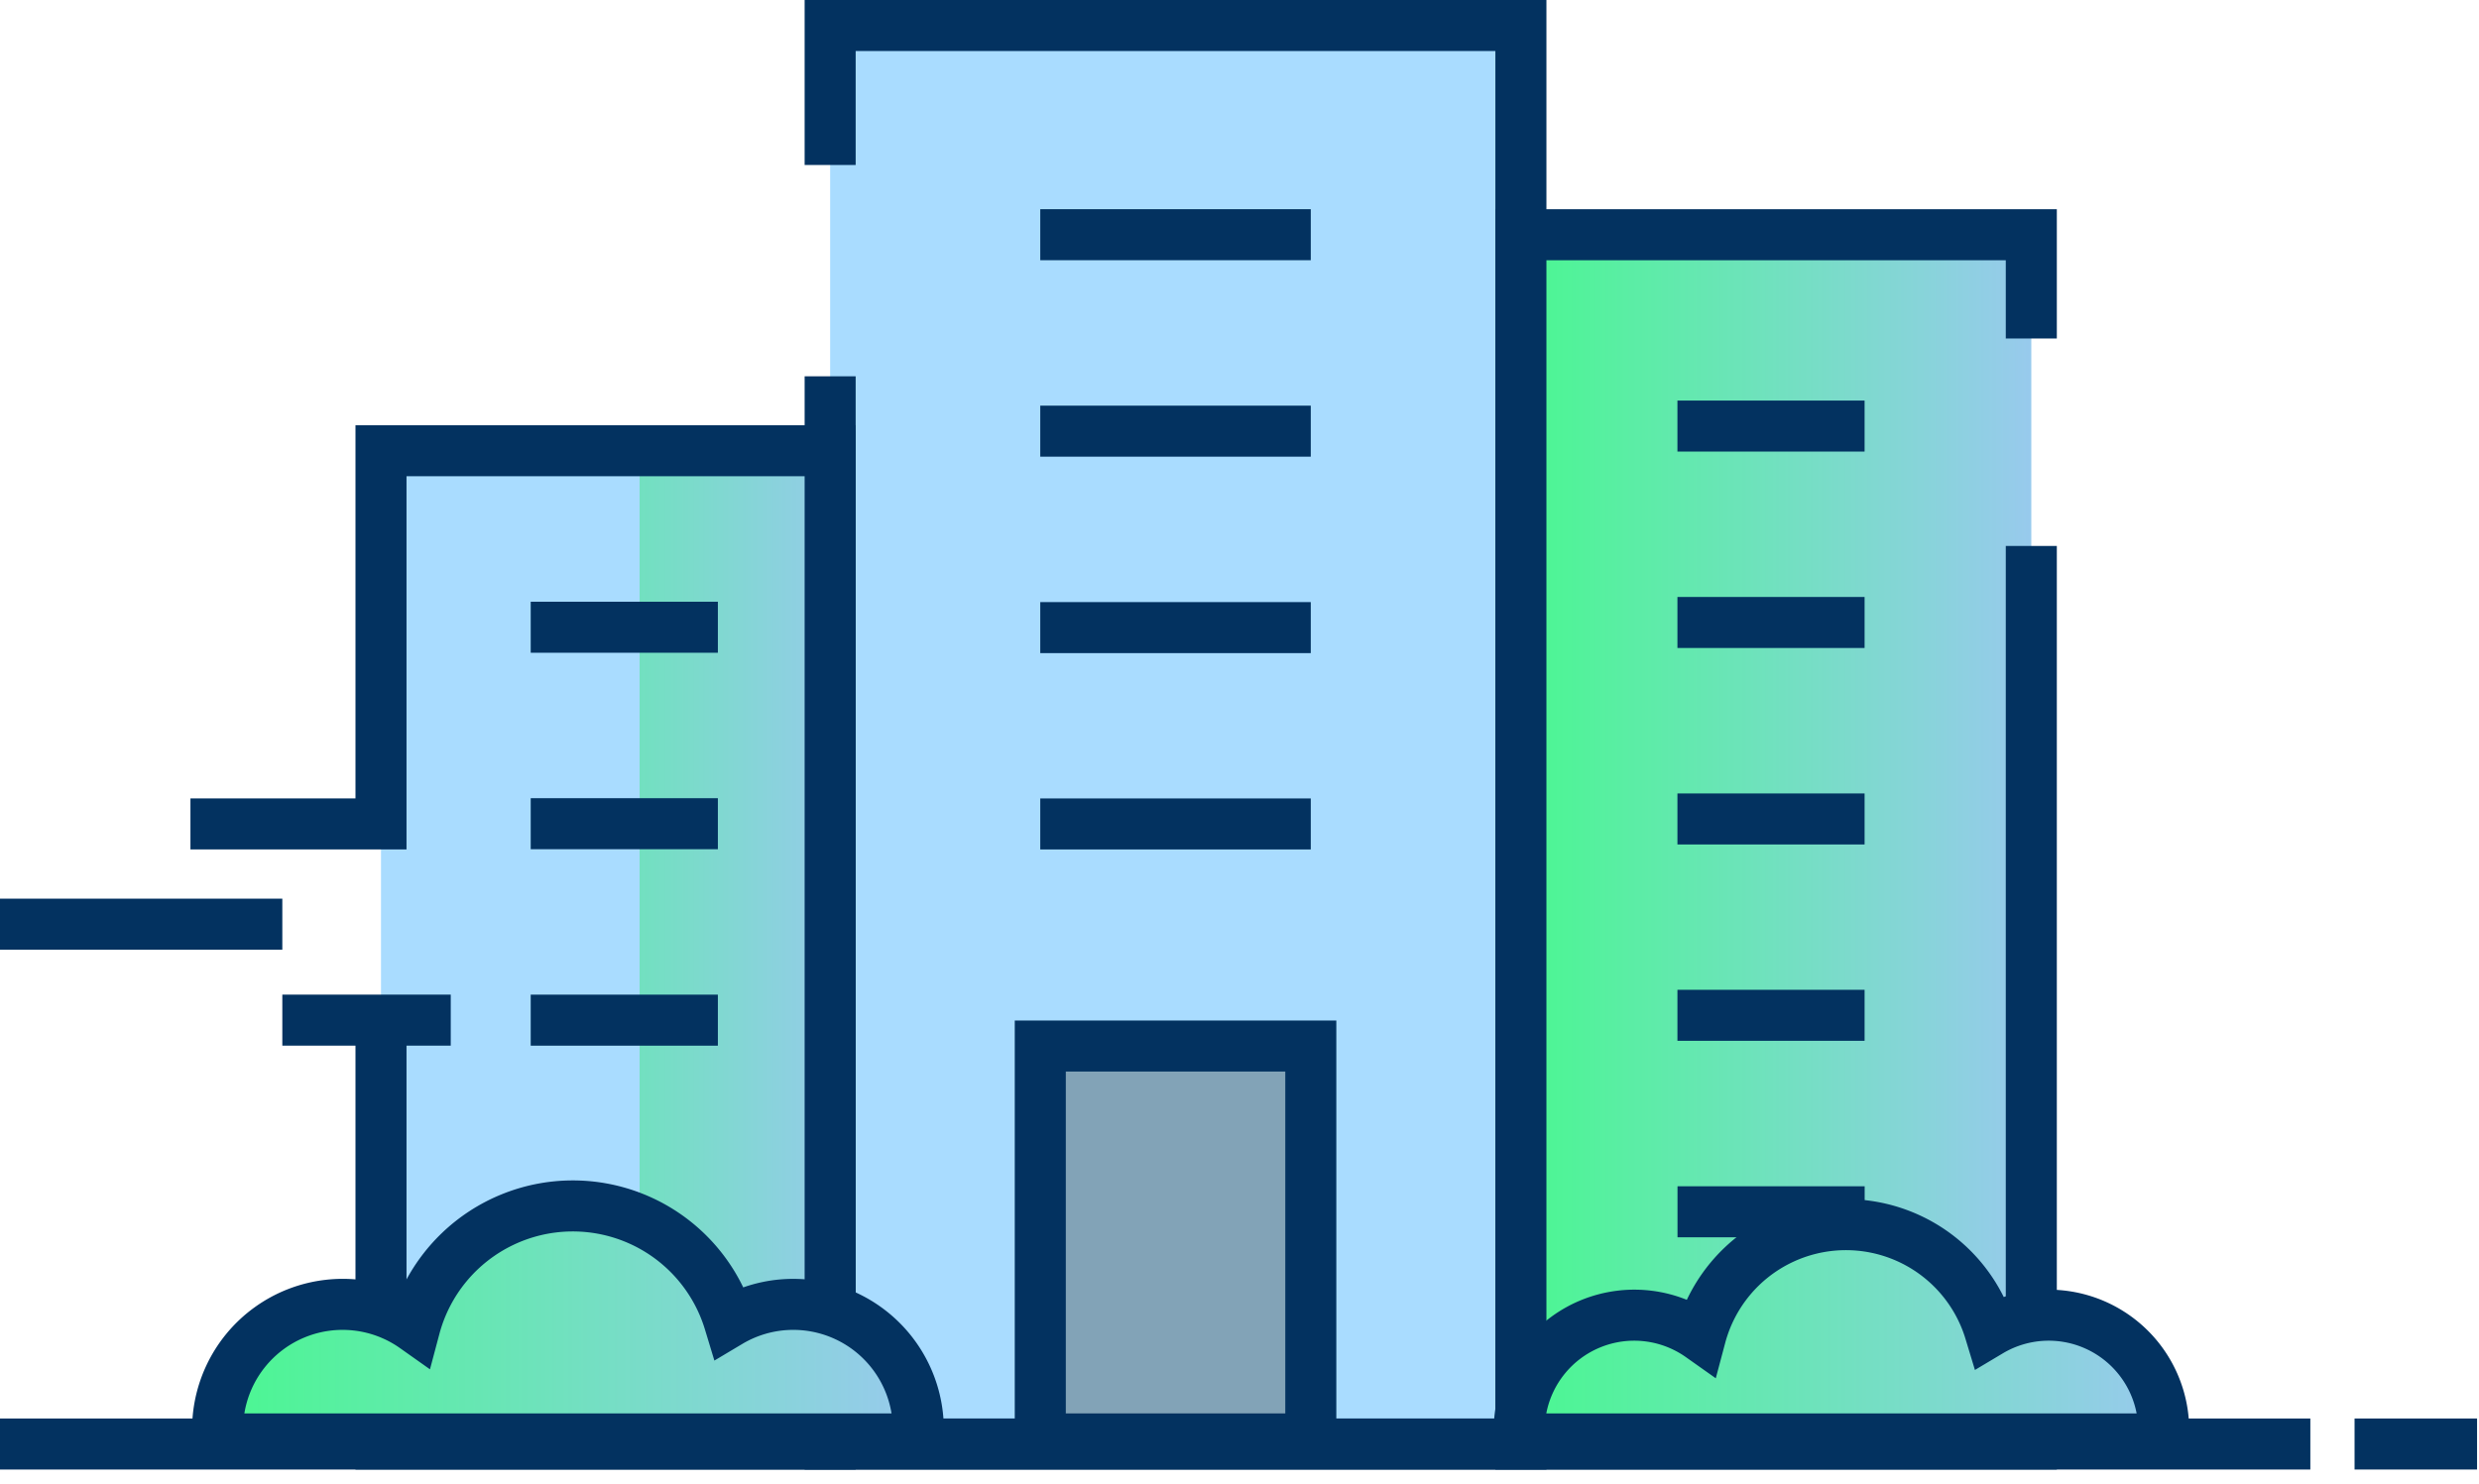
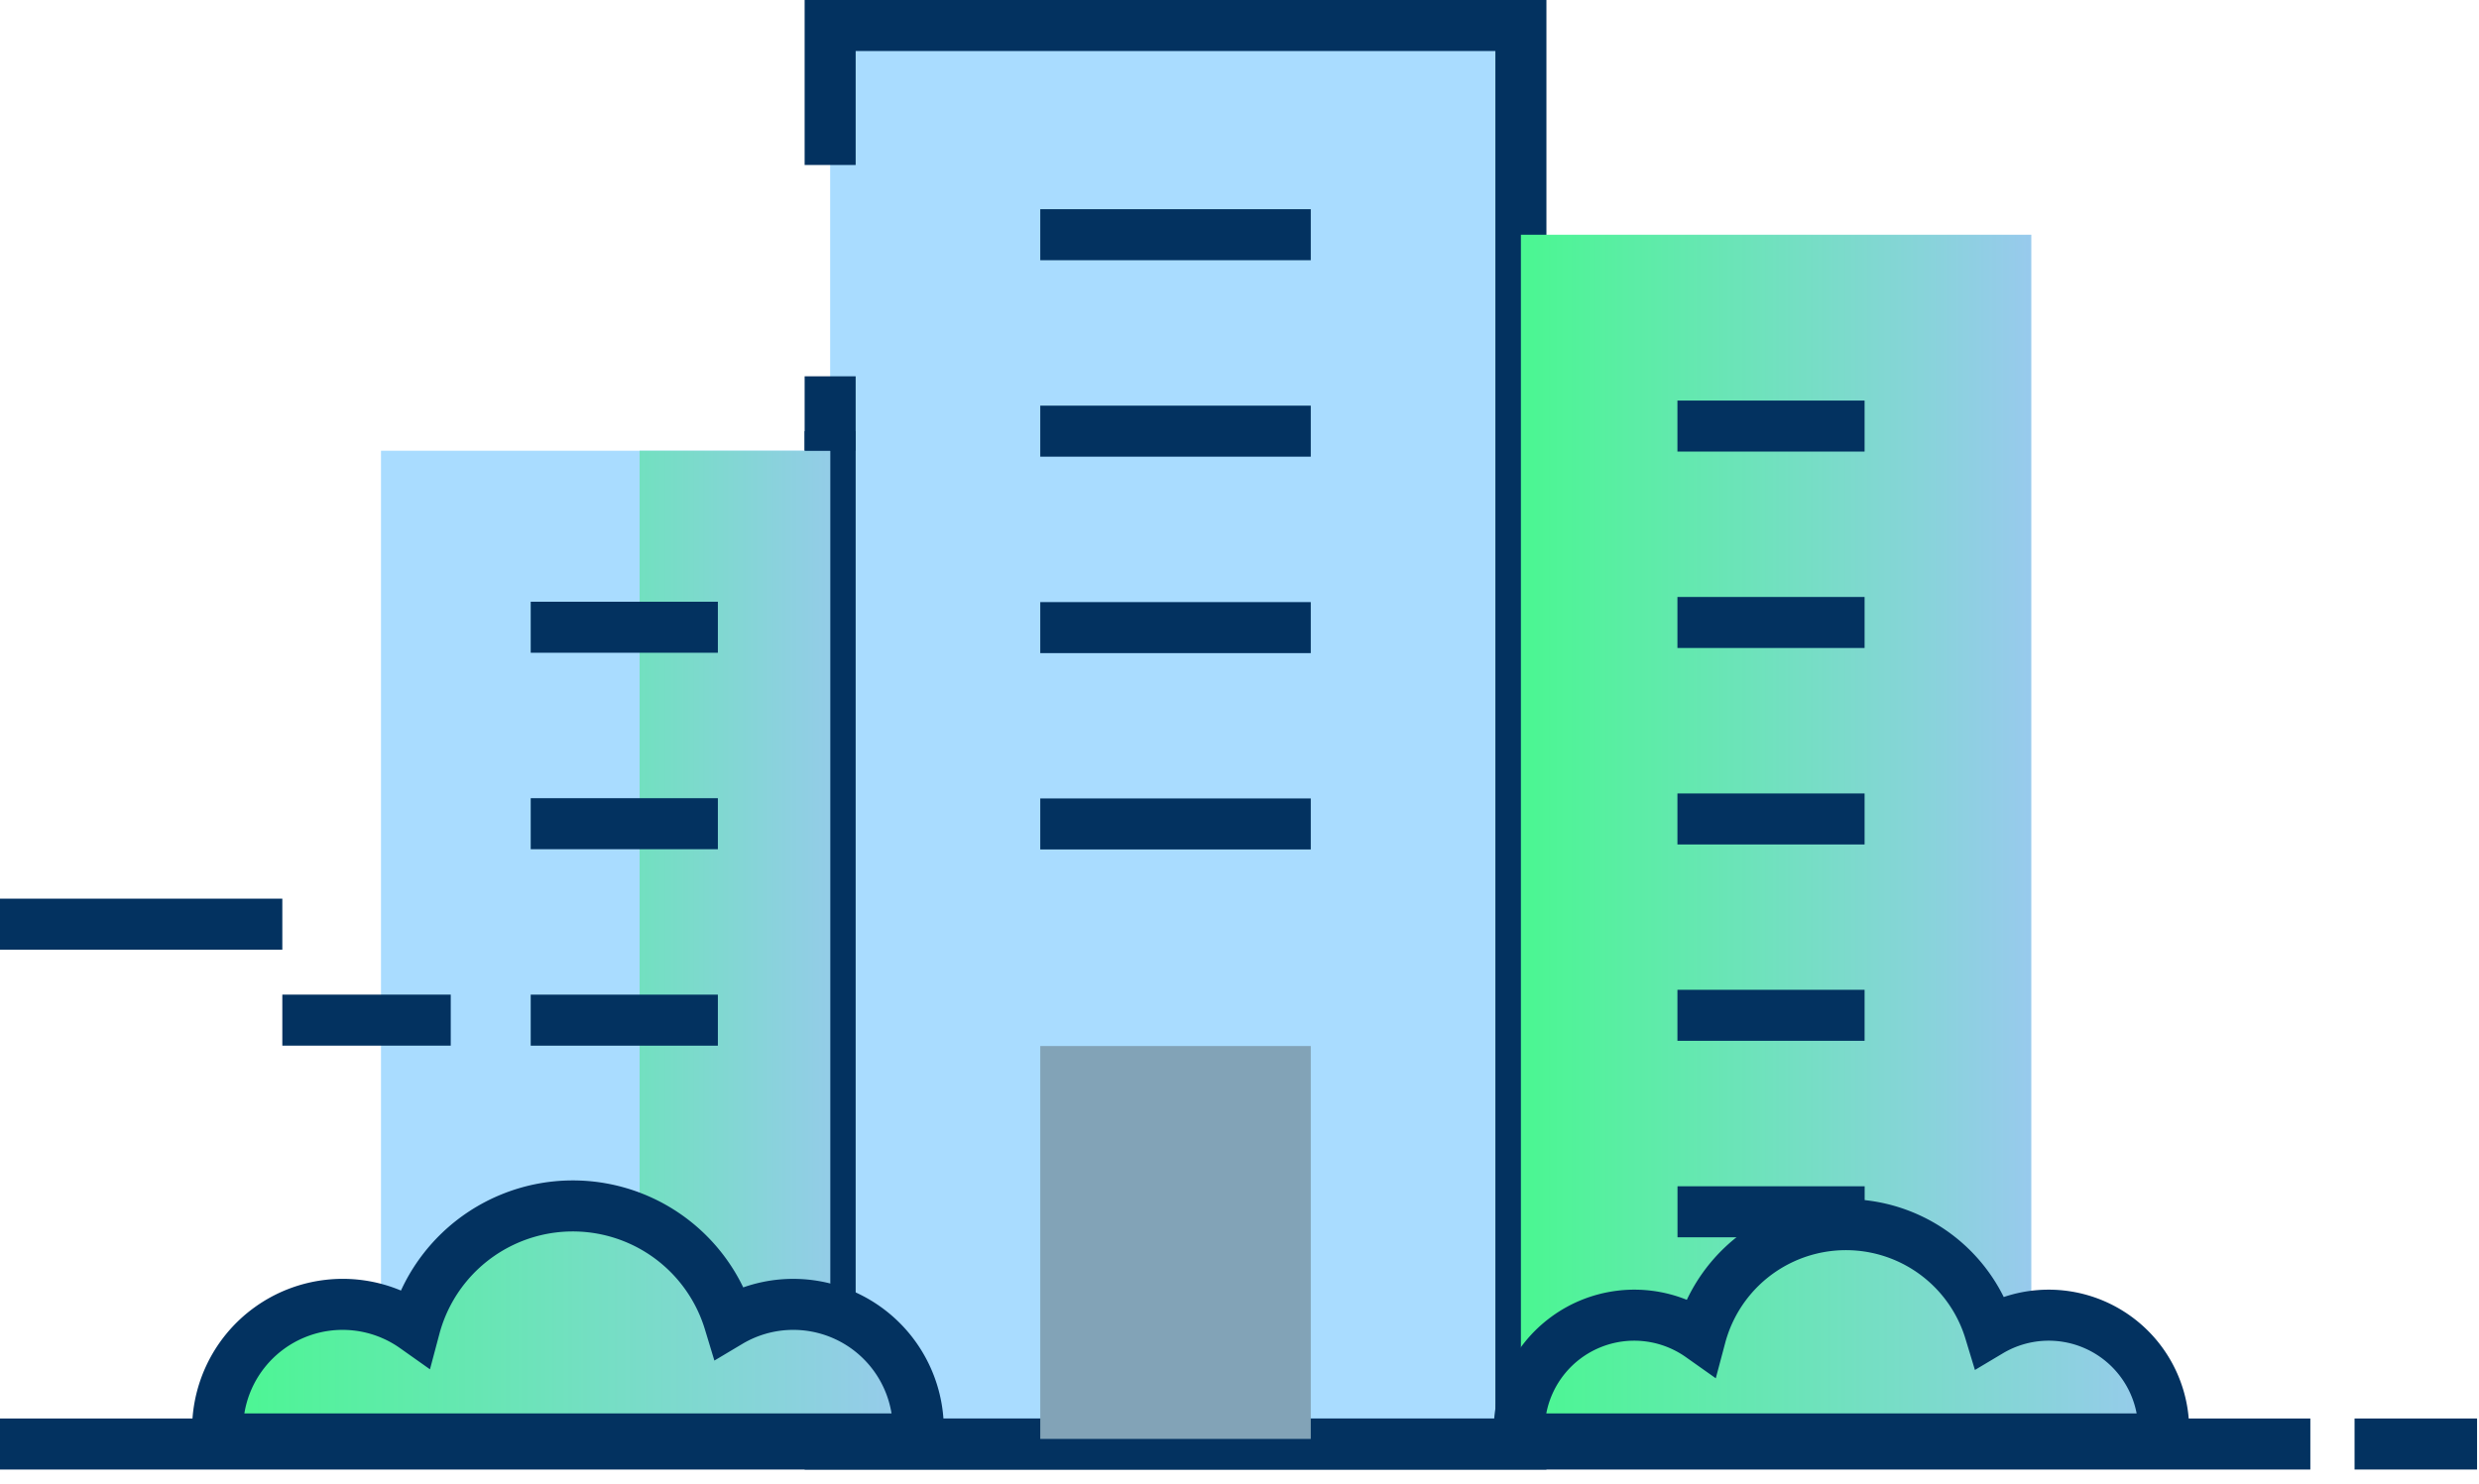
<svg xmlns="http://www.w3.org/2000/svg" width="157" height="94" viewBox="0 0 157 94">
  <defs>
    <linearGradient id="a" x1="-119.196%" x2="113.639%" y1="50%" y2="50%">
      <stop offset="0%" stop-color="#4AF791" />
      <stop offset="100%" stop-color="#98CAED" />
    </linearGradient>
    <linearGradient id="b" x1="0%" y1="50%" y2="50%">
      <stop offset="0%" stop-color="#4AF791" />
      <stop offset="100%" stop-color="#98CAED" />
    </linearGradient>
    <linearGradient id="c" x1="0%" y1="50%" y2="50%">
      <stop offset="0%" stop-color="#4AF791" />
      <stop offset="100%" stop-color="#98CAED" />
    </linearGradient>
    <linearGradient id="d" x1="0%" y1="50%" y2="50%">
      <stop offset="0%" stop-color="#4AF791" />
      <stop offset="100%" stop-color="#98CAED" />
    </linearGradient>
  </defs>
  <g fill="none" fill-rule="evenodd">
-     <path d="M-3-38h164v164H-3z" />
    <g fill-rule="nonzero">
      <path fill="#A9DCFF" d="M52.575 1.616h43.64V90.6h-43.64z" />
      <path fill="#033260" d="M97.938 93.096H50.959V27.315h3.232v62.548h40.514V3.232H54.191v7.22h-3.232V0h46.979z" />
      <path fill="#033260" d="M0 89.863h146.318v3.232H0zM65.882 13.253h17.132v3.232H65.882zM65.882 25.698h17.132v3.232H65.882zM65.882 38.143h17.132v3.232H65.882z" />
      <path fill="#82A3B7" d="M65.882 66.266h17.132v24.89H65.882z" />
      <path fill="#033260" d="M65.882 50.581h17.132v3.232H65.882z" />
      <path fill="#A9DCFF" d="M24.129 28.554h28.446V91.48H24.129z" />
      <path fill="url(#a)" d="M40.507 28.554h12.068V91.48H40.507z" />
-       <path fill="#033260" d="M84.63 92.773H64.267V64.65h20.365v28.123zM67.5 89.54h13.9V67.882h-13.9V89.54zM54.191 93.096H22.513V64.627h3.232v25.236h25.214V30.17H25.745v23.643H12.061v-3.232h10.452V26.937h31.678z" />
      <path fill="#033260" d="M33.611 38.12h11.853v3.232H33.611zM33.611 50.566h11.853v3.232H33.611zM33.611 63.011h11.853v3.232H33.611z" />
      <path fill="url(#b)" d="M96.322 14.87h32.325v76.61H96.322z" />
-       <path fill="#033260" d="M130.263 93.096H94.705V13.253h35.558v8.189h-3.233v-4.956H97.938v73.377h29.092V34.588h3.233z" />
      <path fill="#033260" d="M106.235 25.375h11.853v3.232h-11.853zM106.235 37.82h11.853v3.232h-11.853zM106.235 50.265h11.853v3.232h-11.853zM106.235 62.703h11.853v3.232h-11.853zM106.24 75.151h11.853v3.232H106.24zM17.88 63.011h10.667v3.232H17.88zM0 56.932h17.88v3.232H0z" />
      <path fill="url(#c)" d="M58.135 91.156a7.92 7.92 0 0 0-11.945-7.411 10.36 10.36 0 0 0-19.923.338 7.918 7.918 0 0 0-12.463 7.073h44.331z" />
      <path fill="#033260" d="M50.959 23.84h3.232v4.714h-3.232zM59.633 92.773h-47.33l-.11-1.497a9.54 9.54 0 0 1 13.2-9.519 11.981 11.981 0 0 1 21.678-.2 9.538 9.538 0 0 1 12.676 9.722l-.114 1.494zM15.476 89.54h40.987a6.304 6.304 0 0 0-9.445-4.406l-1.775 1.058-.6-1.978a8.744 8.744 0 0 0-16.814.285l-.598 2.247-1.898-1.343a6.302 6.302 0 0 0-9.857 4.137z" />
      <path fill="url(#d)" d="M137.01 91.156a7.284 7.284 0 0 0-10.985-6.816 9.529 9.529 0 0 0-18.324.311 7.283 7.283 0 0 0-11.462 6.506h40.771z" />
      <path fill="#033260" d="M138.51 92.773H94.74l-.113-1.495a8.905 8.905 0 0 1 12.203-8.934 11.15 11.15 0 0 1 20.071-.177 8.902 8.902 0 0 1 11.72 9.111l-.112 1.495zM97.93 89.54h37.387a5.669 5.669 0 0 0-8.466-3.811l-1.775 1.058-.6-1.978a7.912 7.912 0 0 0-15.214.258l-.598 2.246-1.898-1.342a5.667 5.667 0 0 0-8.836 3.57zM149.119 89.863h7.758v3.232h-7.758z" />
    </g>
  </g>
</svg>